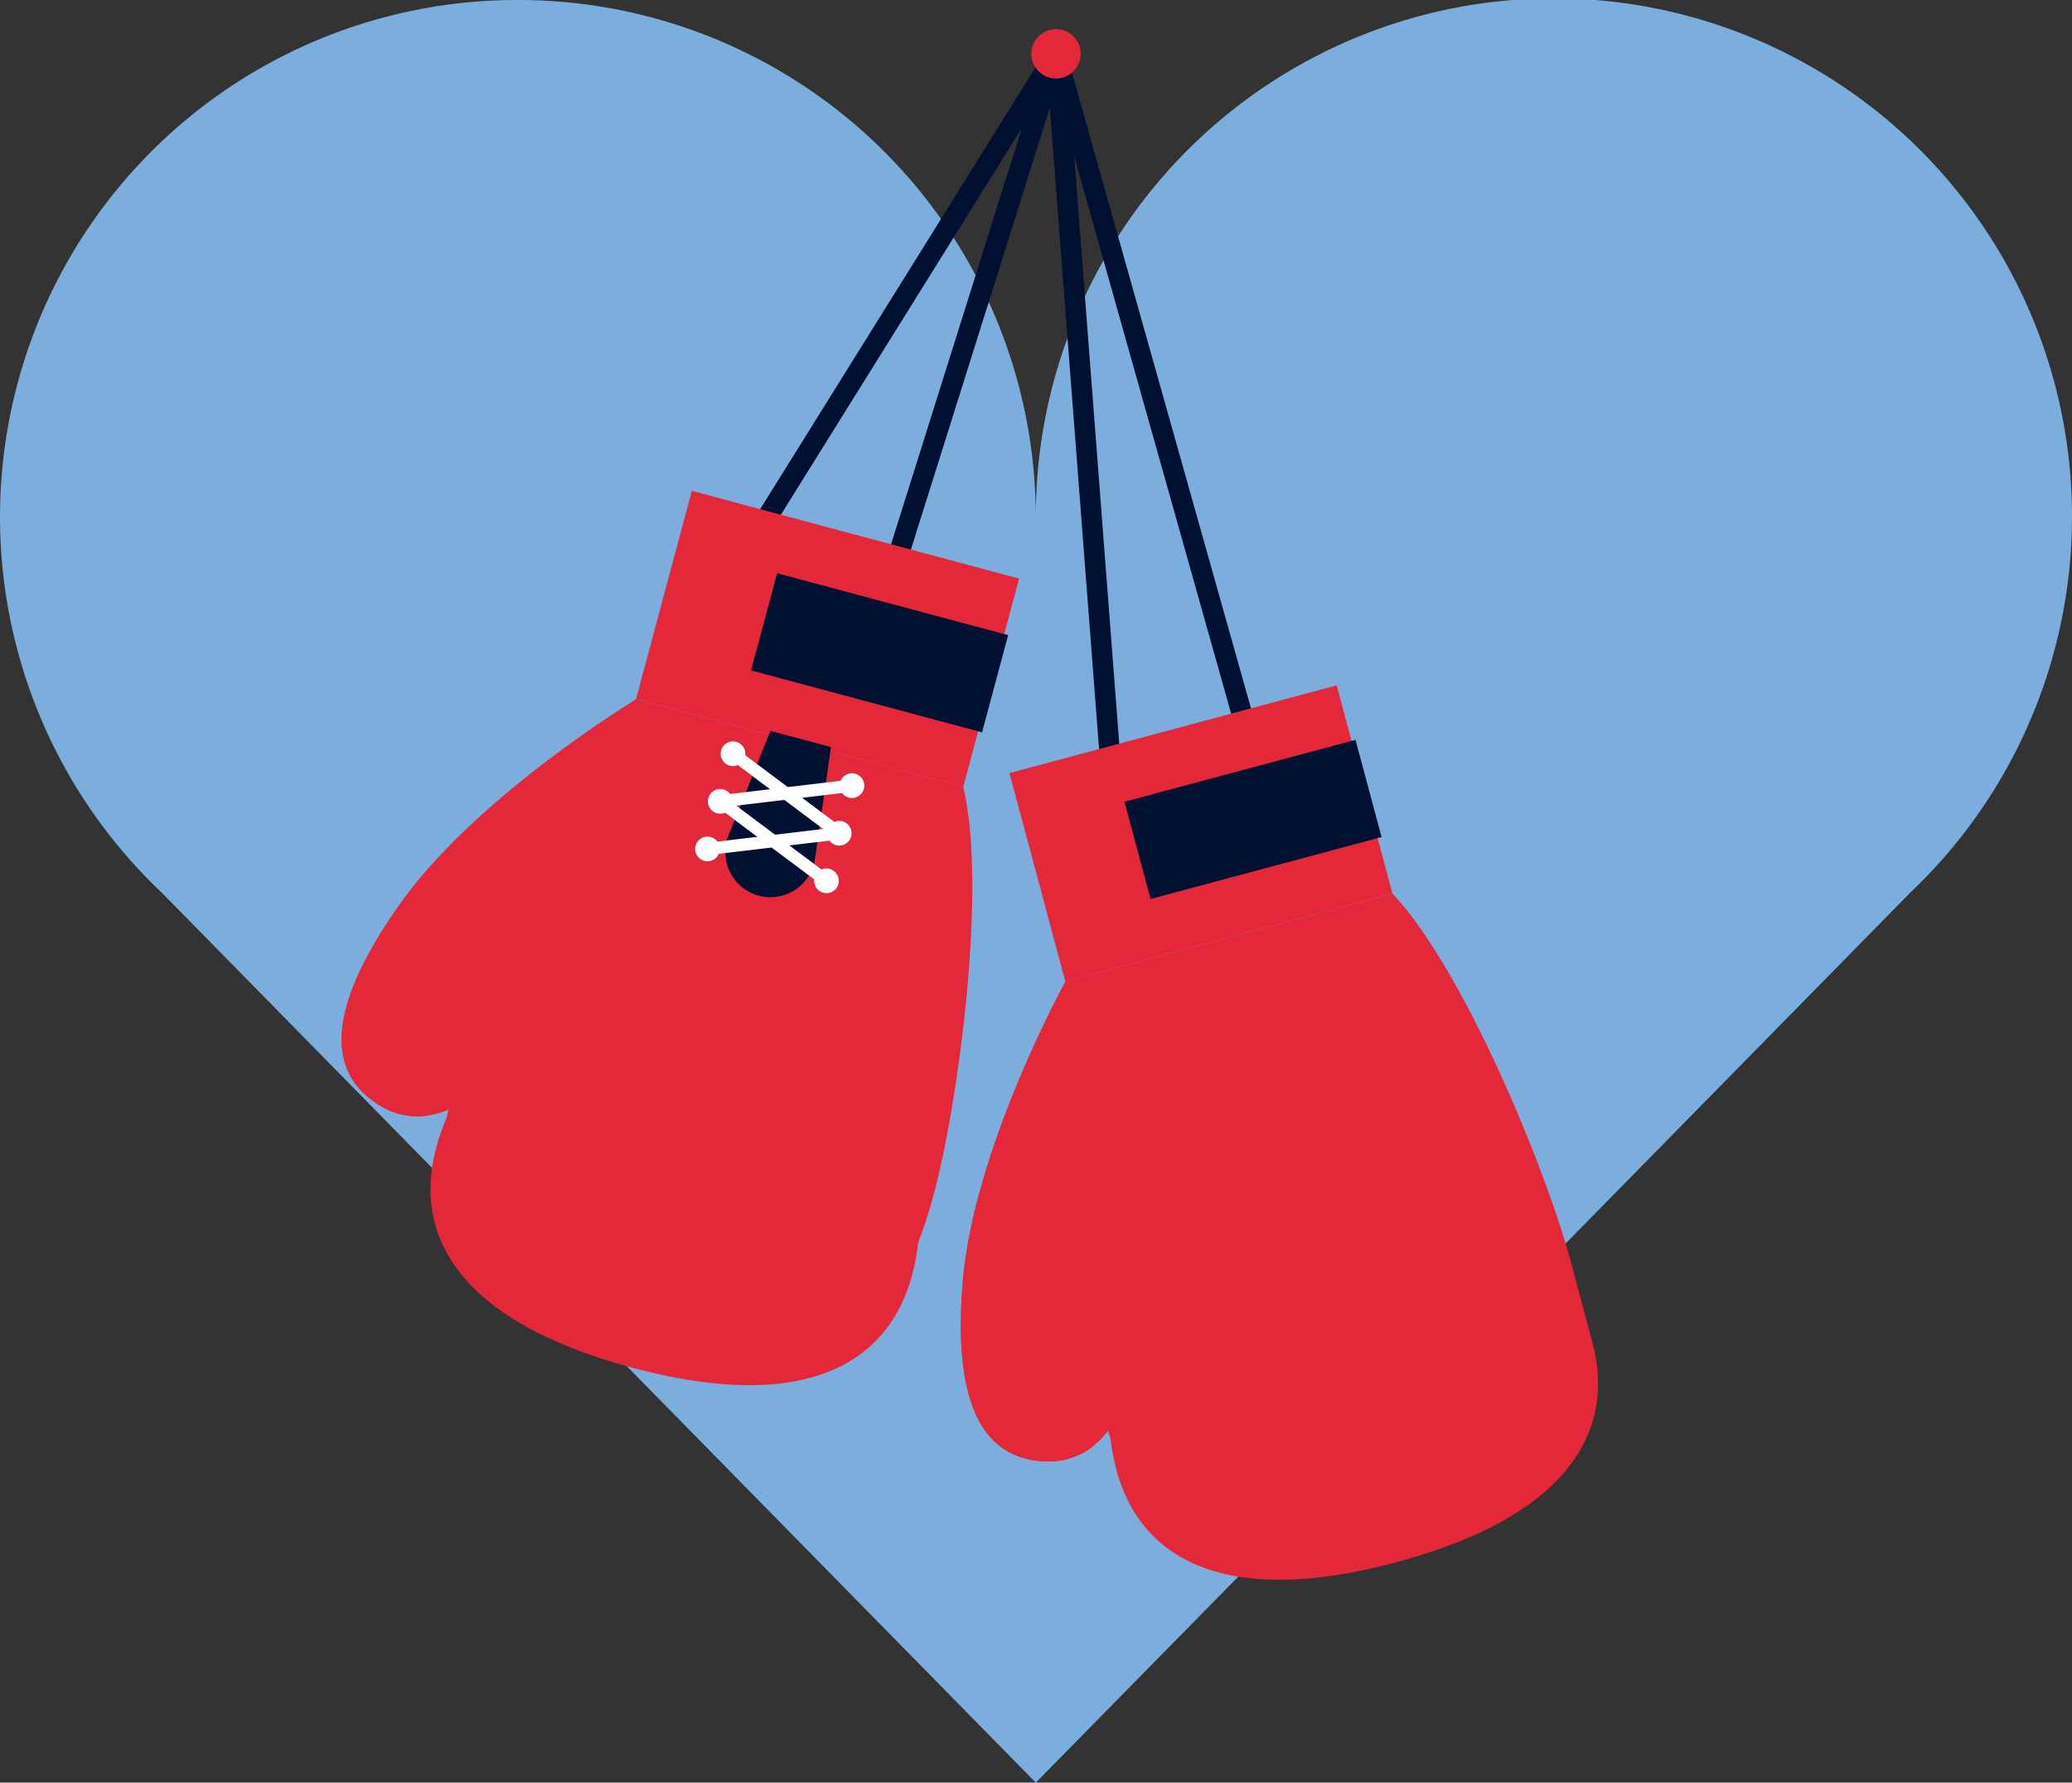
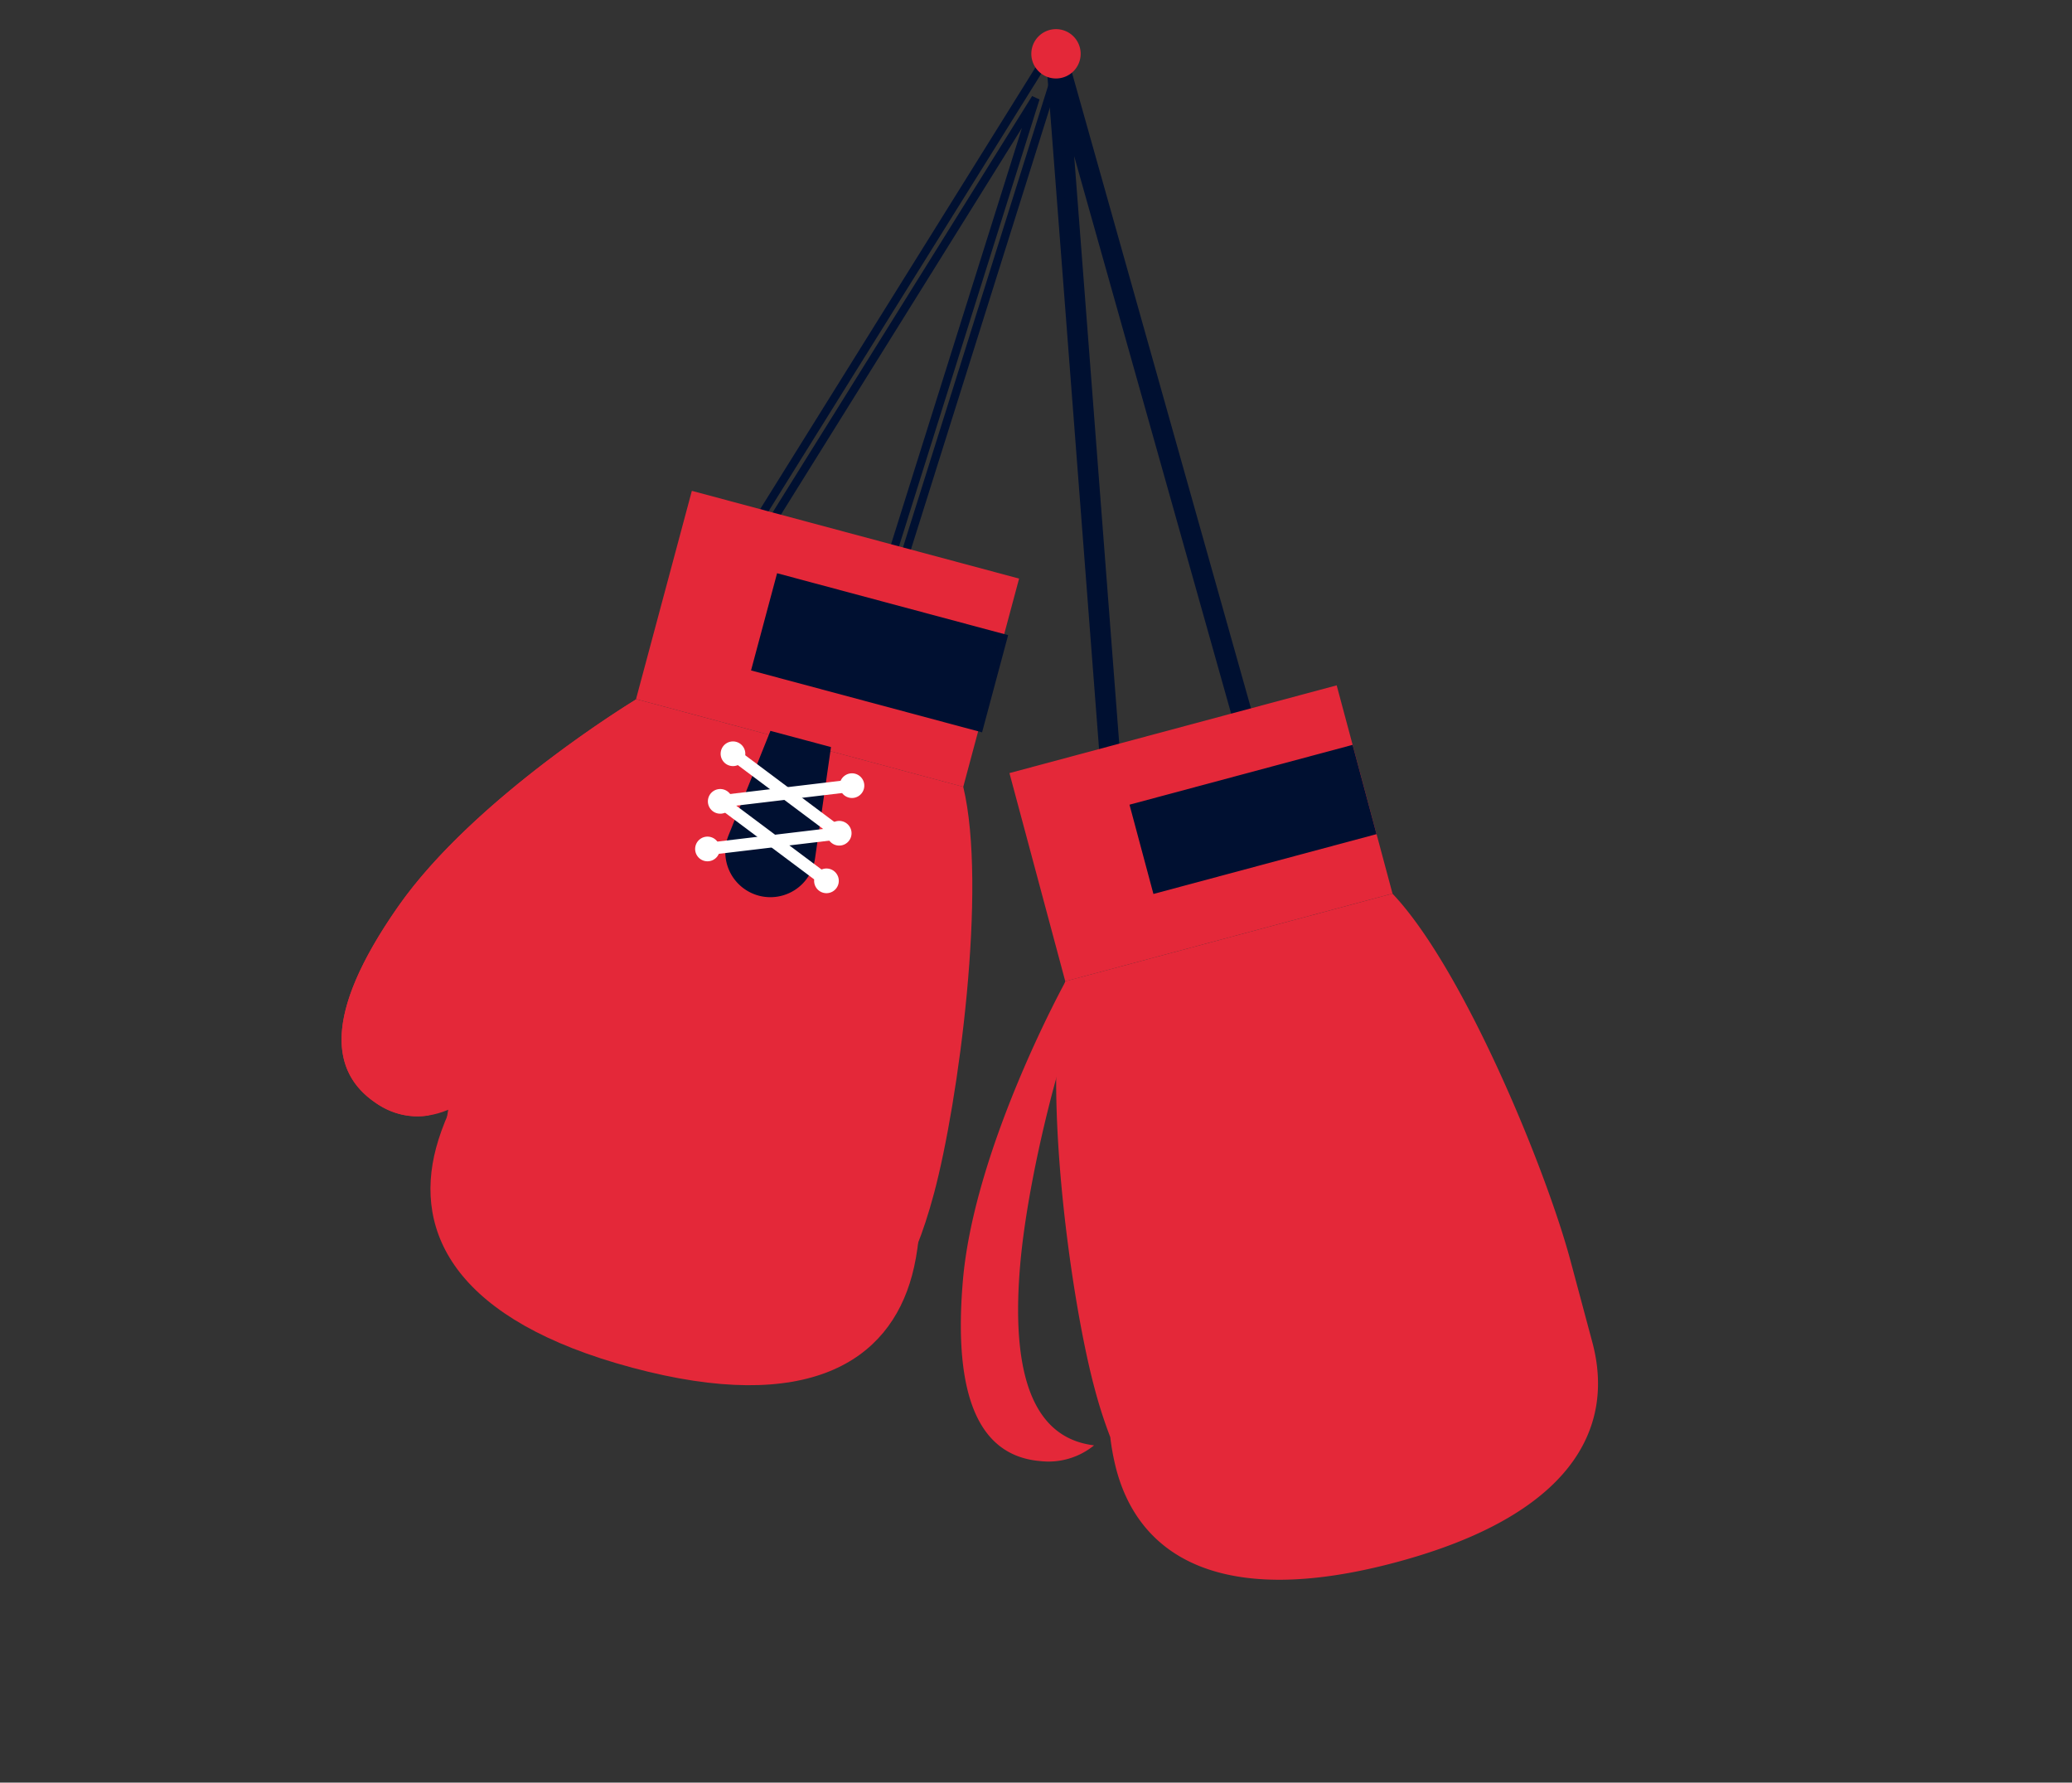
<svg xmlns="http://www.w3.org/2000/svg" id="Groupe_896" data-name="Groupe 896" width="252" height="216.775" viewBox="0 0 252 216.775">
  <rect x="0" y="0" width="252" height="216.775" fill="#333333" stroke="none" />
  <defs>
    <clipPath id="clip-path">
      <rect id="Rectangle_513" data-name="Rectangle 513" width="252" height="216.775" fill="none" />
    </clipPath>
  </defs>
  <g id="Groupe_895" data-name="Groupe 895" clip-path="url(#clip-path)">
-     <path id="Tracé_2510" data-name="Tracé 2510" d="M125.976,62.9m0,0h0M62.964,0a62.936,62.936,0,0,1,63.012,62.9,63.012,63.012,0,1,1,106.349,45.653q-53.172,54.136-106.349,108.223c-12.068-12.28-106.3-108.223-106.3-108.223A62.871,62.871,0,0,1,62.964,0" fill="#7caedd" fill-rule="evenodd" />
    <path id="Tracé_2511" data-name="Tracé 2511" d="M263.135,100.361a.749.749,0,0,1-.746-.692l-6.7-87.259a.749.749,0,0,1,1.468-.261l23.322,82.8a.749.749,0,0,1-1.442.406L257.764,19.817l6.118,79.738a.749.749,0,0,1-.689.8l-.058,0" transform="translate(-128.005 -5.809)" fill="#001031" />
    <path id="Tracé_2512" data-name="Tracé 2512" d="M263.135,100.361a.749.749,0,0,1-.746-.692l-6.7-87.259a.749.749,0,0,1,1.468-.261l23.322,82.8a.749.749,0,0,1-1.442.406L257.764,19.817l6.118,79.738a.749.749,0,0,1-.689.8Z" transform="translate(-128.005 -5.809)" fill="none" stroke="#001031" stroke-width="1" />
-     <path id="Tracé_2513" data-name="Tracé 2513" d="M200.21,75.928a.75.75,0,0,1-.715-.974l17.987-57.2L184.219,71.12a.749.749,0,1,1-1.271-.792l36.384-58.371a.749.749,0,0,1,1.35.621L200.925,75.4a.75.75,0,0,1-.715.525" transform="translate(-91.531 -5.809)" fill="#001031" />
    <path id="Tracé_2514" data-name="Tracé 2514" d="M200.21,75.928a.75.75,0,0,1-.715-.974l17.987-57.2L184.219,71.12a.749.749,0,1,1-1.271-.792l36.384-58.371a.749.749,0,0,1,1.35.621L200.925,75.4A.75.75,0,0,1,200.21,75.928Z" transform="translate(-91.531 -5.809)" fill="none" stroke="#001031" stroke-width="1" />
    <path id="Tracé_2515" data-name="Tracé 2515" d="M109.85,214.847c-5.354,19.98,1.813,23.75,23.126,29.461s29.4,6.028,34.758-13.952c2.981-11.126,6.491-37.294,3.558-49.456L131.5,170.238c-8.621,9.065-18.665,33.483-21.646,44.609" transform="translate(-54.142 -85.225)" fill="#e42839" />
    <path id="Tracé_2516" data-name="Tracé 2516" d="M108.465,208.429c9.327-13.368,15.612-34.529,10.522-38.08,0,0-19.624,11.853-28.951,25.221s-7.938,20.168-2.849,23.718,11.951,2.508,21.278-10.859" transform="translate(-41.647 -85.281)" fill="#e42839" />
    <path id="Tracé_2517" data-name="Tracé 2517" d="M87.187,219.289a8.772,8.772,0,0,0,6.637,1.625c-4.815-3.614-5.947-10.4,3.176-23.478,6.321-9.058,18.7-21.783,25.272-26.207l-3.285-.88S99.364,182.2,90.036,195.571s-7.938,20.168-2.849,23.719" transform="translate(-41.648 -85.281)" fill="#e42839" />
    <rect id="Rectangle_507" data-name="Rectangle 507" width="26.215" height="41.199" transform="matrix(0.259, -0.966, 0.966, 0.259, 77.355, 85.012)" fill="#e42839" />
    <rect id="Rectangle_508" data-name="Rectangle 508" width="11.238" height="28.09" transform="translate(91.955 81.174) rotate(-74.999)" fill="#001031" />
    <rect id="Rectangle_509" data-name="Rectangle 509" width="11.238" height="28.09" transform="translate(91.955 81.174) rotate(-74.999)" fill="none" stroke="#001031" stroke-width="1" />
    <path id="Tracé_2518" data-name="Tracé 2518" d="M182.93,179.167l6.509,1.744-1.878,13.109a4.984,4.984,0,1,1-9.56-2.561Z" transform="translate(-88.931 -89.695)" fill="#001031" />
    <path id="Tracé_2519" data-name="Tracé 2519" d="M182.93,179.167l6.509,1.744-1.878,13.109a4.984,4.984,0,1,1-9.56-2.561Z" transform="translate(-88.931 -89.695)" fill="none" stroke="#001031" stroke-width="1" />
    <path id="Tracé_2520" data-name="Tracé 2520" d="M163.409,269.993c2.811-10.489.852-33.7-20.46-39.41s-34.613,13.41-37.423,23.9,2.54,21.037,23.852,26.748,31.221-.749,34.031-11.238" transform="translate(-52.483 -114.913)" fill="#e42839" />
    <path id="Tracé_2521" data-name="Tracé 2521" d="M198.328,212.609a1.5,1.5,0,1,1,1.059,1.835,1.5,1.5,0,0,1-1.059-1.835" transform="translate(-99.262 -105.881)" fill="#fff" />
    <path id="Tracé_2522" data-name="Tracé 2522" d="M169.351,204.844a1.5,1.5,0,1,1,1.059,1.835,1.5,1.5,0,0,1-1.059-1.835" transform="translate(-84.756 -101.993)" fill="#fff" />
    <path id="Tracé_2523" data-name="Tracé 2523" d="M172.456,193.253a1.5,1.5,0,1,1,1.059,1.835,1.5,1.5,0,0,1-1.059-1.835" transform="translate(-86.31 -96.191)" fill="#fff" />
    <path id="Tracé_2524" data-name="Tracé 2524" d="M201.434,201.018a1.5,1.5,0,1,1,1.059,1.835,1.5,1.5,0,0,1-1.059-1.835" transform="translate(-100.817 -100.078)" fill="#fff" />
    <path id="Tracé_2525" data-name="Tracé 2525" d="M175.562,181.662a1.5,1.5,0,1,1,1.059,1.835,1.5,1.5,0,0,1-1.059-1.835" transform="translate(-87.865 -90.388)" fill="#fff" />
    <path id="Tracé_2526" data-name="Tracé 2526" d="M204.54,189.427a1.5,1.5,0,1,1,1.059,1.835,1.5,1.5,0,0,1-1.059-1.835" transform="translate(-102.372 -94.275)" fill="#fff" />
    <path id="Tracé_2527" data-name="Tracé 2527" d="M174.849,193.668a.749.749,0,0,1,.255.124l12.92,9.666a.749.749,0,0,1-.9,1.2l-12.92-9.666a.749.749,0,0,1,.643-1.323" transform="translate(-87.061 -96.942)" fill="#fff" />
    <path id="Tracé_2528" data-name="Tracé 2528" d="M177.955,182.077a.748.748,0,0,1,.255.124l12.92,9.666a.749.749,0,0,1-.9,1.2l-12.92-9.666a.749.749,0,0,1,.643-1.323" transform="translate(-88.616 -91.139)" fill="#fff" />
    <path id="Tracé_2529" data-name="Tracé 2529" d="M187.765,201.433a.749.749,0,0,1-.1,1.468l-16.022,1.911a.749.749,0,0,1-.177-1.488l16.022-1.911a.751.751,0,0,1,.283.02" transform="translate(-85.507 -100.829)" fill="#fff" />
    <path id="Tracé_2530" data-name="Tracé 2530" d="M190.871,189.841a.749.749,0,0,1-.1,1.468l-16.022,1.911a.749.749,0,0,1-.177-1.488l16.022-1.911a.751.751,0,0,1,.283.02" transform="translate(-87.062 -95.026)" fill="#fff" />
-     <path id="Tracé_2531" data-name="Tracé 2531" d="M256.648,277.314c1.394-16.241-3.744-37.709-9.927-38.239,0,0-11.069,20.077-12.462,36.318s3.209,21.435,9.392,21.966,11.6-3.8,13-20.044" transform="translate(-117.15 -119.686)" fill="#e42839" />
    <path id="Tracé_2532" data-name="Tracé 2532" d="M243.65,296.476a8.772,8.772,0,0,0,6.561-1.911c-5.978-.722-10.352-6.036-8.988-21.921.944-11,5.305-28.217,8.783-35.332l-3.285.88s-11.069,20.077-12.462,36.318,3.209,21.435,9.392,21.966" transform="translate(-117.149 -118.804)" fill="#e42839" />
    <rect id="Rectangle_510" data-name="Rectangle 510" width="41.199" height="26.215" transform="matrix(0.966, -0.259, 0.259, 0.966, 122.771, 94.011)" fill="#e42839" />
    <rect id="Rectangle_511" data-name="Rectangle 511" width="28.09" height="11.238" transform="matrix(0.966, -0.259, 0.259, 0.966, 137.371, 97.853)" fill="#001031" />
-     <rect id="Rectangle_512" data-name="Rectangle 512" width="28.09" height="11.238" transform="matrix(0.966, -0.259, 0.259, 0.966, 137.371, 97.853)" fill="none" stroke="#001031" stroke-width="1" />
    <path id="Tracé_2533" data-name="Tracé 2533" d="M261.886,277.729a57.053,57.053,0,0,0,1.921,5.979,28.735,28.735,0,0,0,.745,3.97c2.811,10.489,12.719,16.949,34.031,11.238s26.663-16.258,23.852-26.748l-2.666-9.949c-2.981-11.126-13.026-35.544-21.646-44.609l-39.795,10.663c-2.933,12.161.577,38.33,3.558,49.456" transform="translate(-128.772 -108.941)" fill="#e42839" />
    <path id="Tracé_2534" data-name="Tracé 2534" d="M257.184,10.1a3,3,0,1,1-3-3,3,3,0,0,1,3,3" transform="translate(-125.752 -3.556)" fill="#e42839" />
  </g>
</svg>